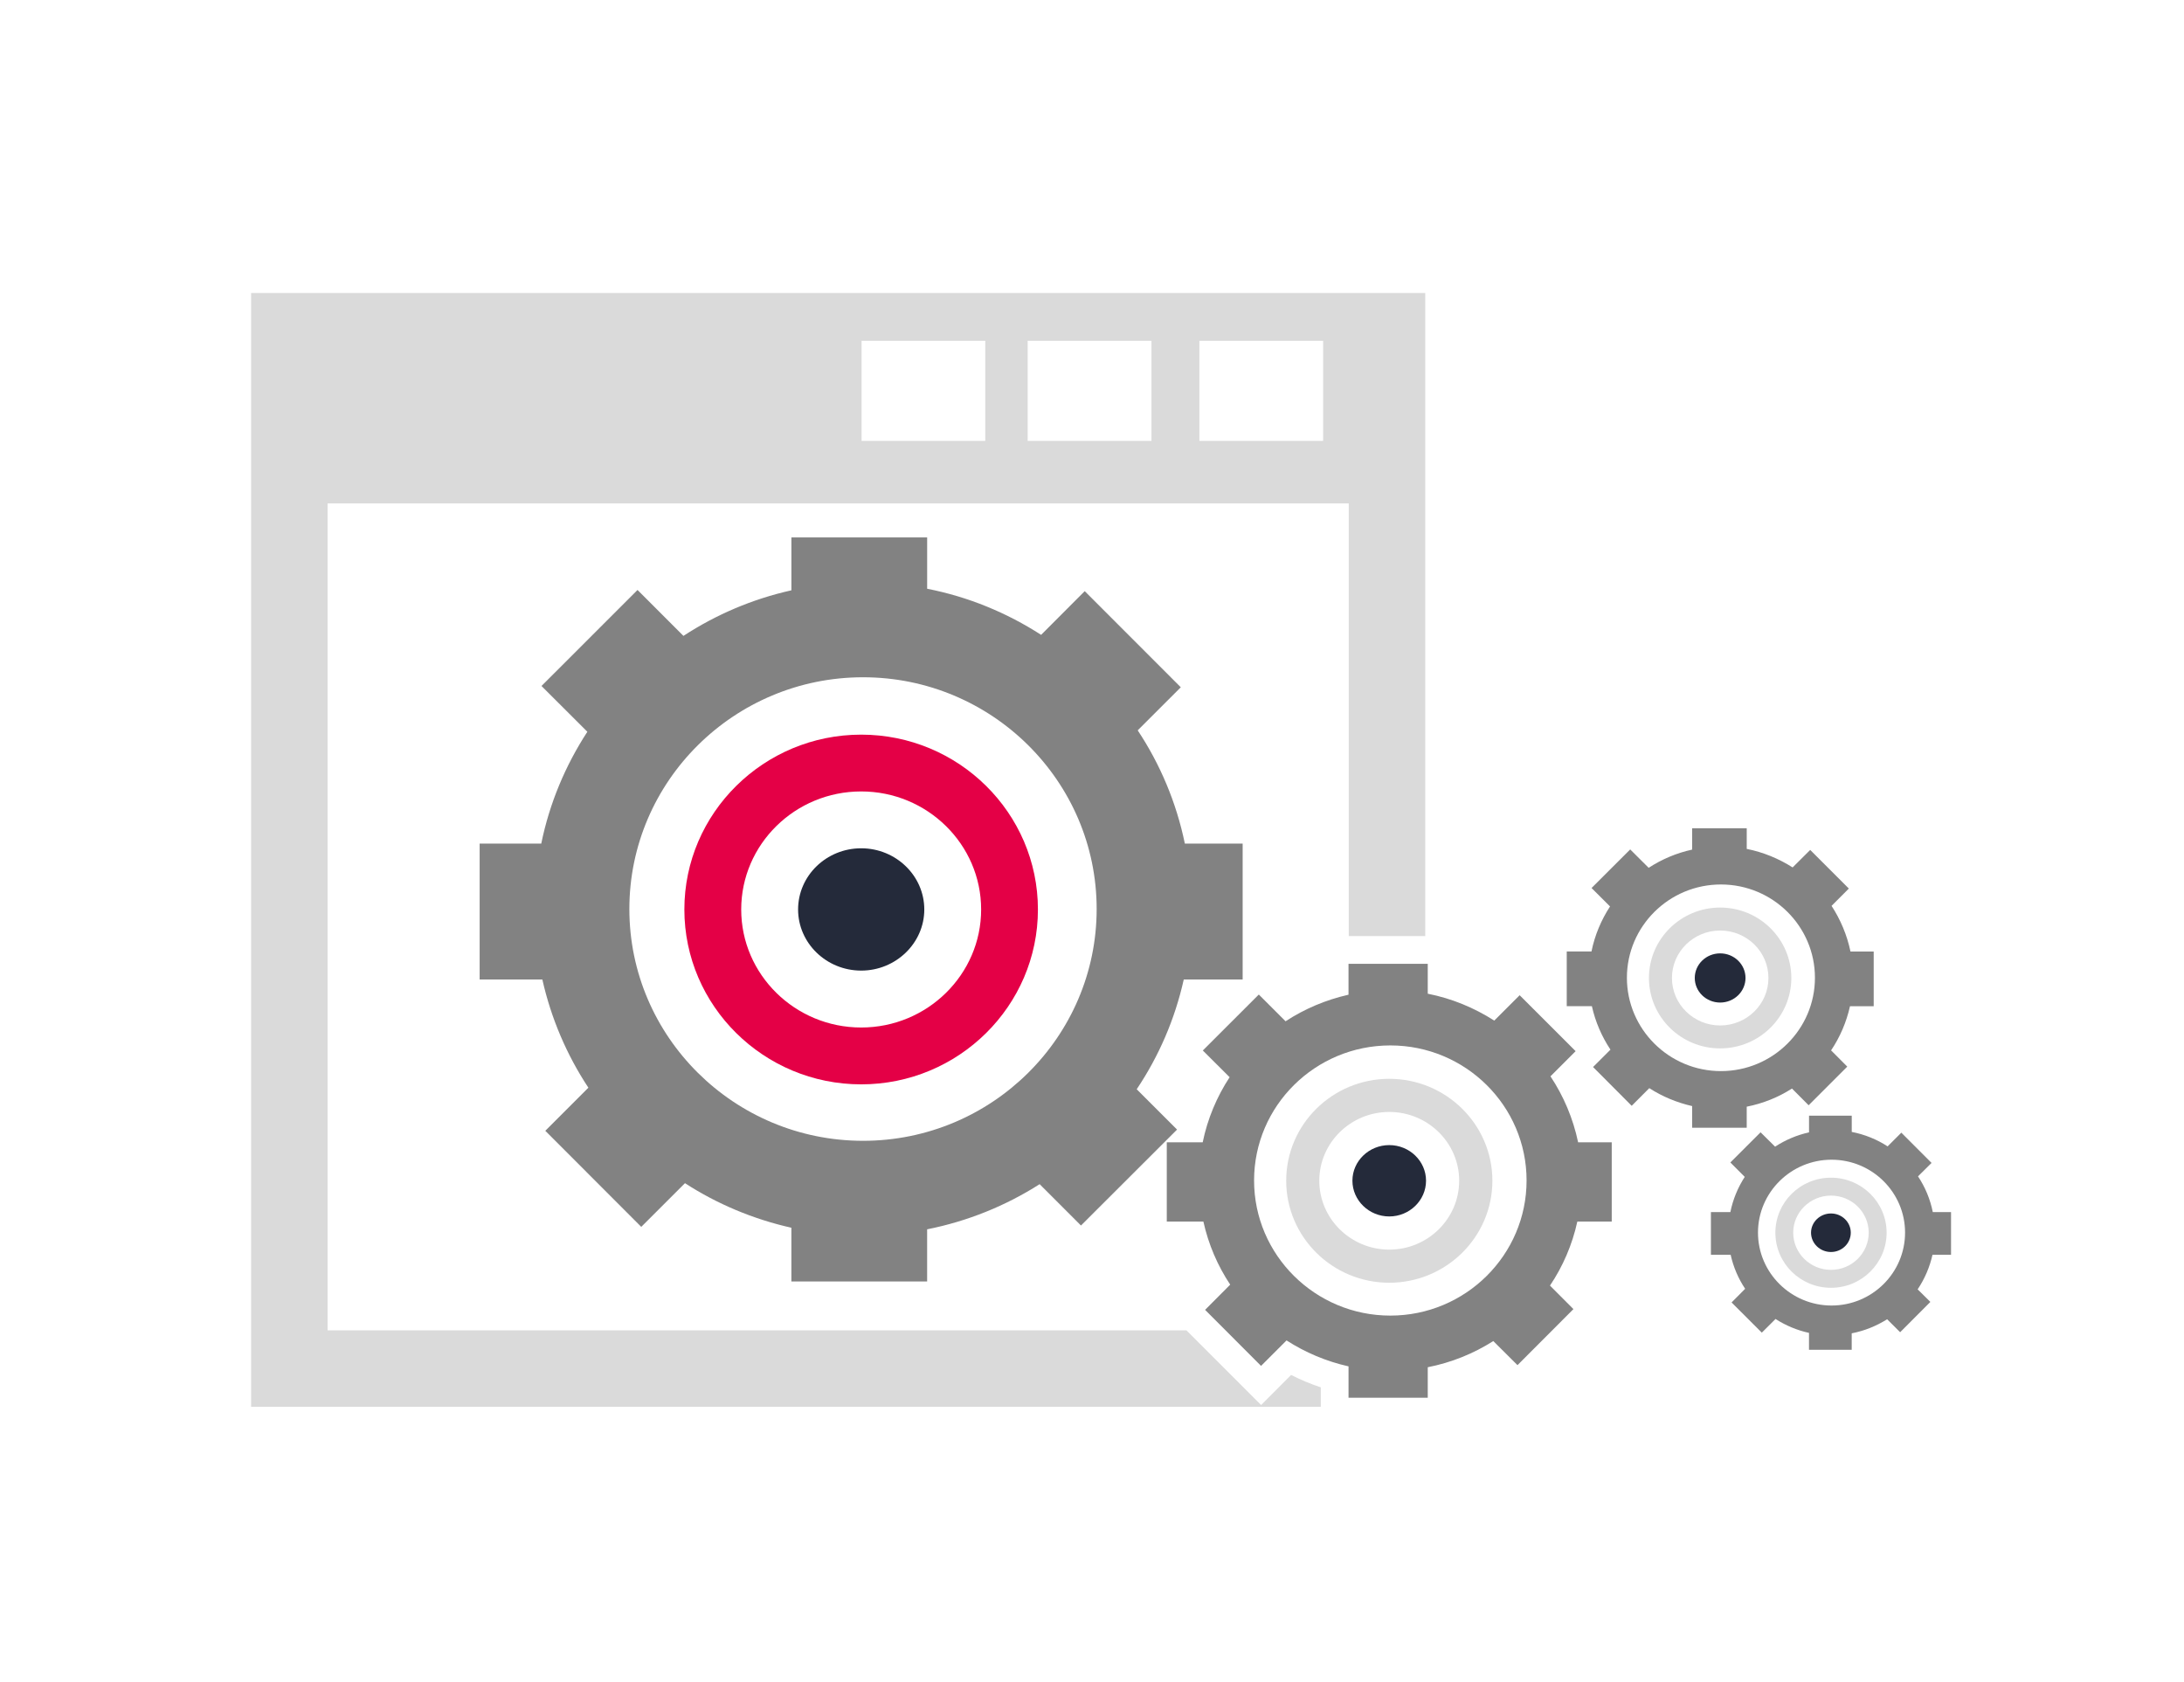
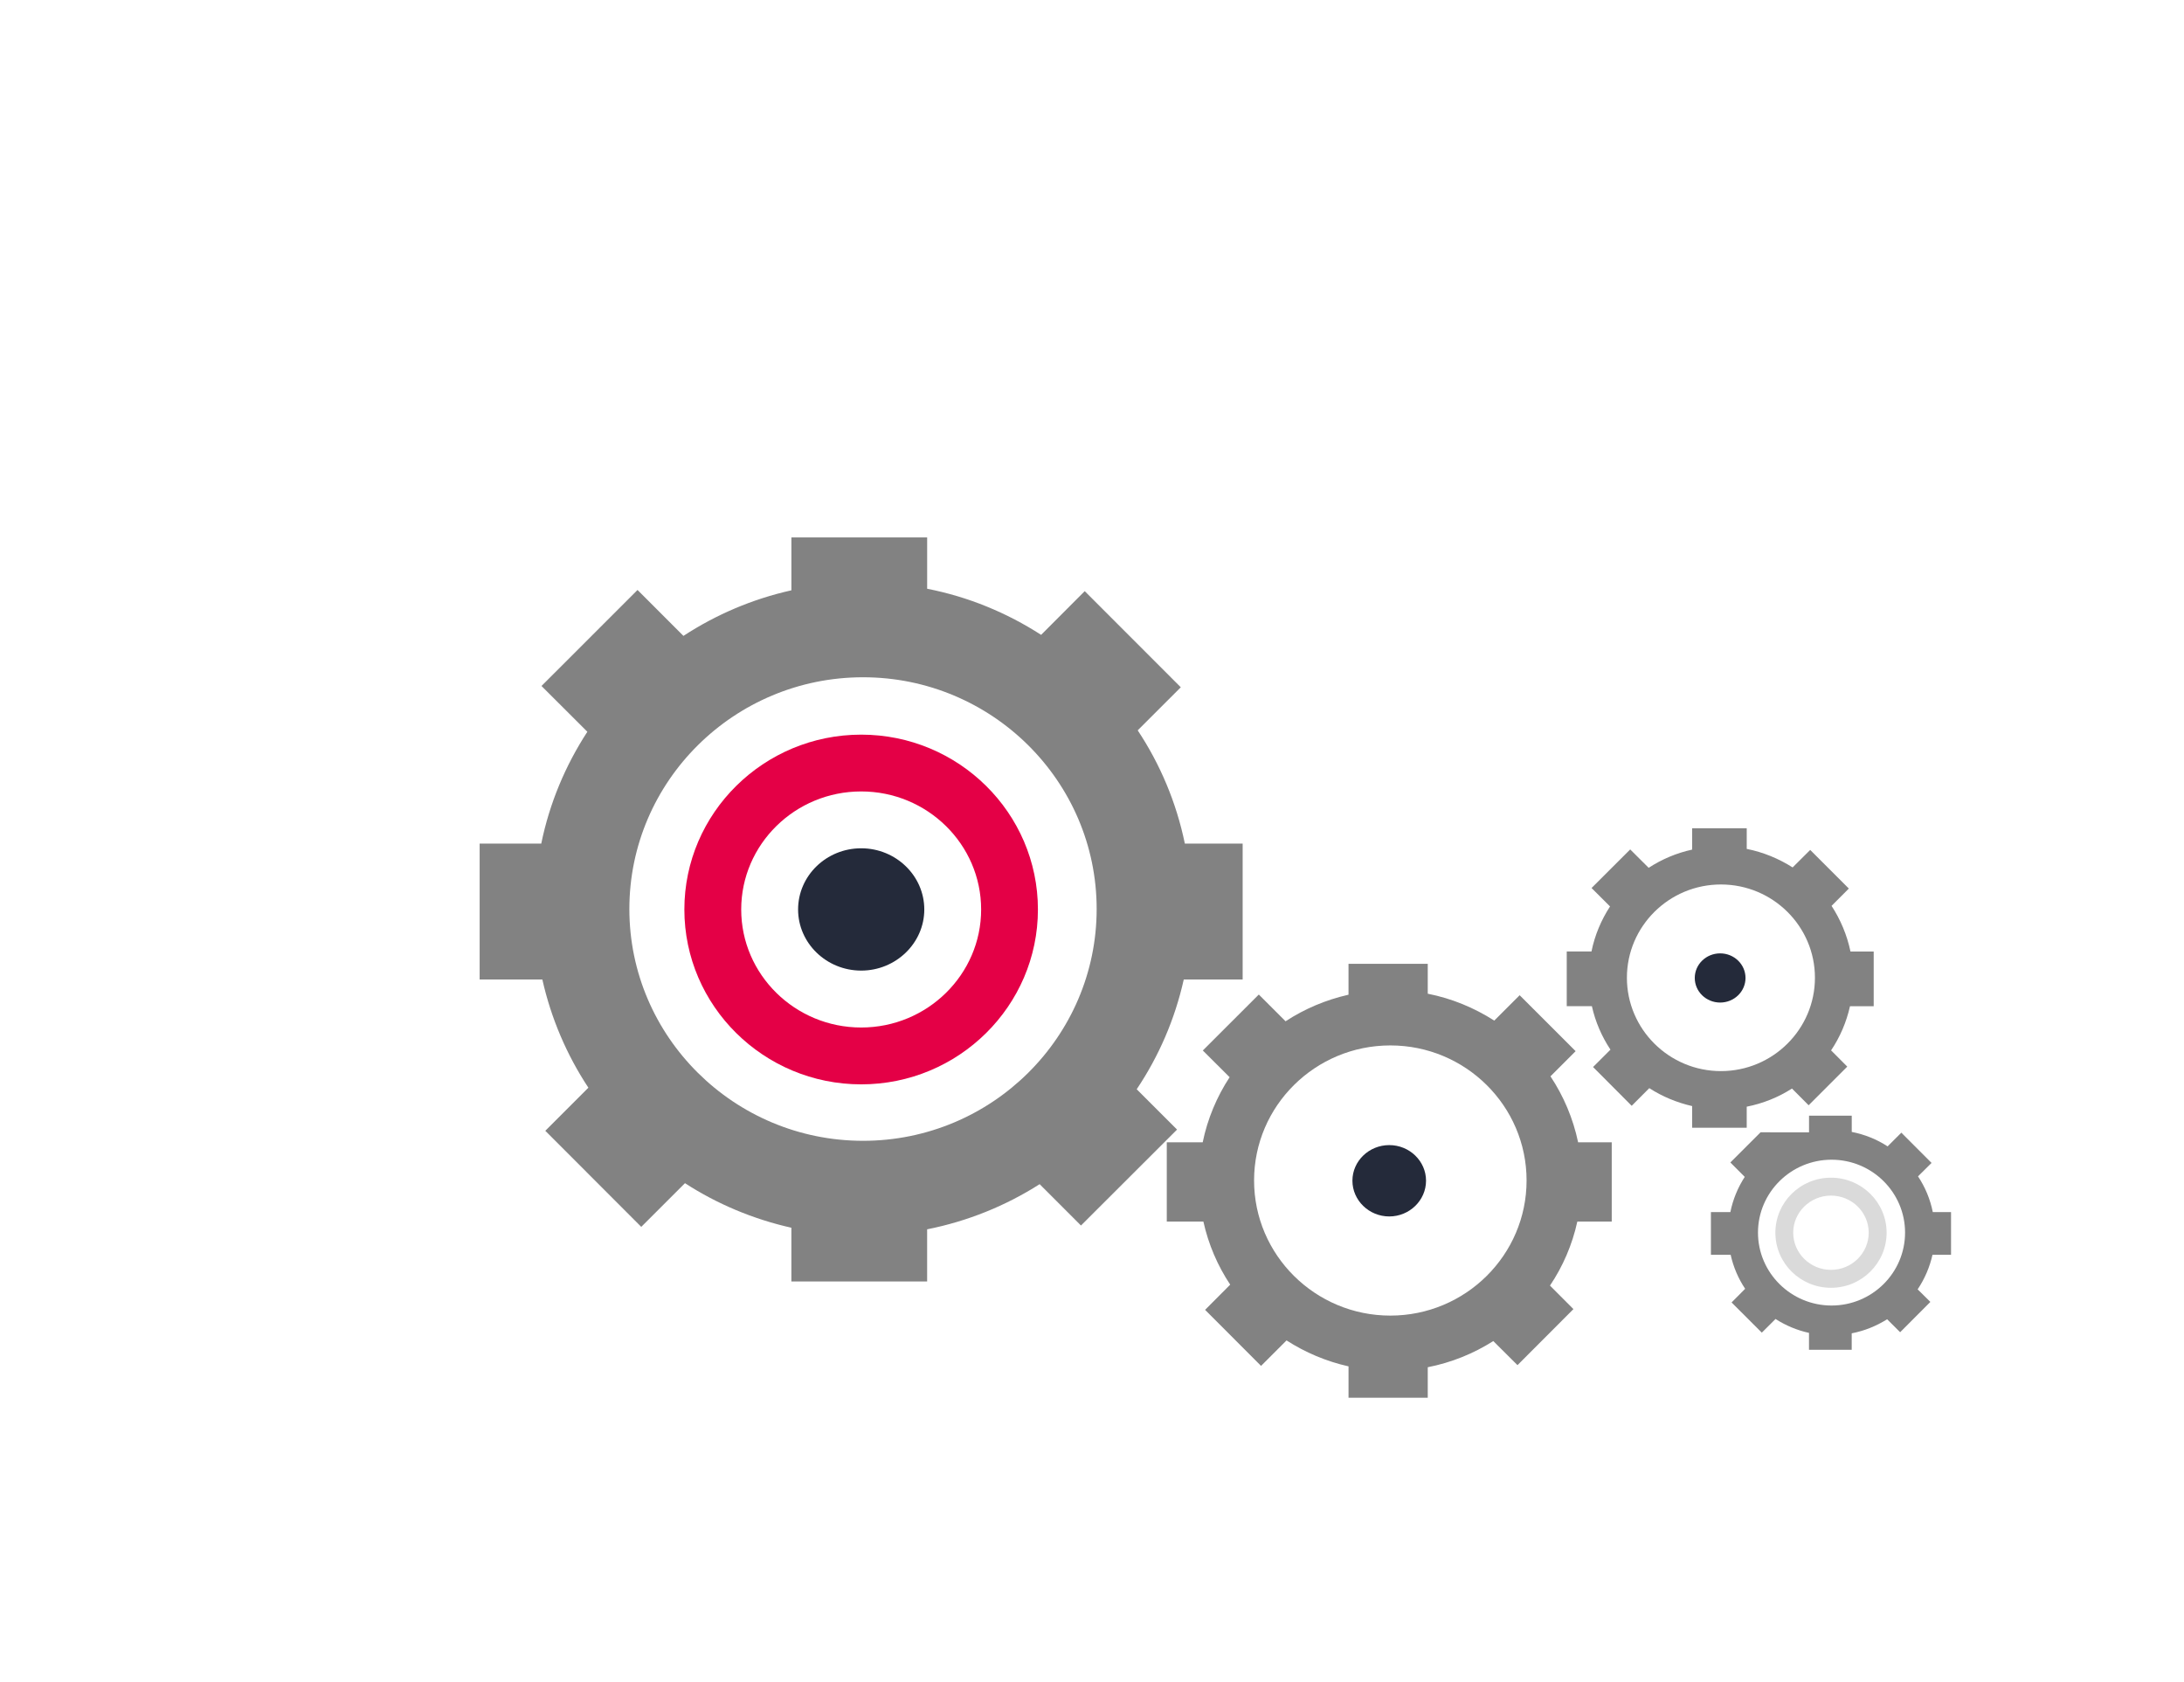
<svg xmlns="http://www.w3.org/2000/svg" version="1.1" x="0px" y="0px" width="113px" height="87px" viewBox="-12.992 -15.156 113 87" enable-background="new -12.992 -15.156 113 87" xml:space="preserve">
  <defs>
</defs>
  <path fill="#828282" d="M51.303,35.514v-7.03h-2.991c-0.438-2.124-1.277-4.107-2.439-5.859l2.229-2.228l-4.97-4.973l-2.256,2.261  c-1.771-1.141-3.76-1.967-5.897-2.385v-2.654h-7.024v2.735c-2.023,0.452-3.905,1.259-5.586,2.358l-2.375-2.376l-4.969,4.967  l2.373,2.368c-1.134,1.741-1.957,3.693-2.385,5.785h-3.188v7.03h3.244c0.455,2.022,1.27,3.916,2.382,5.598l-2.229,2.229l4.965,4.97  l2.262-2.26c1.655,1.071,3.515,1.858,5.505,2.305v2.779h7.024v-2.697c2.104-0.419,4.072-1.22,5.821-2.336l2.139,2.139l4.971-4.963  l-2.088-2.086c1.141-1.701,1.975-3.617,2.435-5.677H51.303z M31.662,43.858c-6.666,0-12.091-5.38-12.091-11.99  c0-6.613,5.425-11.989,12.091-11.989c6.667,0,12.087,5.376,12.087,11.989C43.749,38.479,38.329,43.858,31.662,43.858z" />
  <path fill="#E40046" d="M31.566,22.847c-5.042,0-9.149,4.055-9.149,9.045c0,4.988,4.107,9.046,9.149,9.046  c5.041,0,9.144-4.058,9.144-9.046C40.71,26.901,36.607,22.847,31.566,22.847z M31.566,37.997c-3.426,0-6.208-2.742-6.208-6.105  c0-3.367,2.782-6.107,6.208-6.107c3.422,0,6.206,2.74,6.206,6.107C37.772,35.255,34.988,37.997,31.566,37.997z" />
  <path fill="#242A3A" d="M31.566,28.726c-1.803,0-3.265,1.42-3.265,3.166c0,1.737,1.462,3.161,3.265,3.161  c1.797,0,3.265-1.424,3.265-3.161C34.831,30.146,33.363,28.726,31.566,28.726z" />
  <path fill="#828282" d="M67.229,40.522l1.302-1.301l-2.896-2.894l-1.314,1.313c-1.035-0.662-2.196-1.146-3.441-1.391v-1.547H56.78  V36.3c-1.179,0.267-2.277,0.733-3.257,1.375l-1.384-1.384l-2.897,2.895l1.387,1.382c-0.664,1.012-1.144,2.153-1.394,3.369h-1.858  v4.099h1.894c0.263,1.187,0.738,2.285,1.388,3.263l-1.299,1.304l2.895,2.899l1.318-1.318c0.967,0.621,2.051,1.084,3.208,1.342v1.623  h4.099v-1.578c1.225-0.24,2.374-0.707,3.39-1.354l1.253,1.246l2.894-2.899l-1.213-1.216c0.665-0.99,1.152-2.11,1.415-3.312h1.78  v-4.099h-1.739C68.399,42.698,67.908,41.543,67.229,40.522z M58.944,52.9c-3.889,0-7.05-3.137-7.05-6.99  c0-3.856,3.161-6.986,7.05-6.986s7.049,3.13,7.049,6.986C65.993,49.764,62.833,52.9,58.944,52.9z" />
-   <path fill="#DADADA" d="M58.888,40.651c-2.941,0-5.332,2.363-5.332,5.271c0,2.912,2.391,5.278,5.332,5.278  c2.942,0,5.336-2.366,5.336-5.278C64.224,43.015,61.83,40.651,58.888,40.651z M58.888,49.487c-1.994,0-3.62-1.6-3.62-3.565  c0-1.962,1.626-3.557,3.62-3.557s3.618,1.595,3.618,3.557C62.506,47.888,60.882,49.487,58.888,49.487z" />
-   <path fill="#DADADA" d="M52.258,57.526l-3.865-3.865H3.957V10.884h52.836v22.385h3.957V0H0v57.619h55.345v-1.008  c-0.524-0.174-1.036-0.385-1.535-0.641L52.258,57.526z M49.064,2.472h6.402v5.18h-6.402V2.472z M40.179,2.472h6.407v5.18h-6.407  V2.472z M31.586,2.472h6.4v5.18h-6.4V2.472z" />
  <path fill="#242A3A" d="M58.888,44.08c-1.049,0-1.906,0.827-1.906,1.842s0.857,1.849,1.906,1.849c1.048,0,1.903-0.834,1.903-1.849  S59.936,44.08,58.888,44.08z" />
  <path fill="#828282" d="M77.383,43.183v-1.09c0.847-0.168,1.636-0.486,2.342-0.939l0.862,0.865l1.999-1.999l-0.838-0.84  c0.46-0.683,0.794-1.46,0.979-2.285h1.226v-2.829h-1.201c-0.181-0.858-0.516-1.649-0.979-2.362l0.894-0.895l-1.999-1.998  l-0.91,0.905c-0.709-0.451-1.515-0.788-2.374-0.958V27.69h-2.825v1.104c-0.814,0.177-1.576,0.503-2.249,0.942l-0.955-0.951l-2,1.996  l0.956,0.953c-0.455,0.701-0.79,1.487-0.96,2.33h-1.28v2.829h1.301c0.181,0.813,0.512,1.571,0.961,2.249l-0.9,0.899l1.999,2.006  l0.91-0.913c0.67,0.432,1.415,0.743,2.218,0.928v1.119H77.383z M71.184,35.423c0-2.66,2.181-4.825,4.865-4.825  s4.864,2.165,4.864,4.825s-2.18,4.829-4.864,4.829S71.184,38.083,71.184,35.423z" />
-   <path fill="#DADADA" d="M79.691,35.435c0-2.01-1.65-3.643-3.684-3.643c-2.031,0-3.683,1.633-3.683,3.643  c0,2.008,1.651,3.643,3.683,3.643C78.041,39.077,79.691,37.442,79.691,35.435z M76.008,37.891c-1.374,0-2.494-1.099-2.494-2.456  s1.12-2.455,2.494-2.455c1.379,0,2.499,1.098,2.499,2.455S77.387,37.891,76.008,37.891z" />
  <ellipse fill="#242A3A" cx="76.008" cy="35.434" rx="1.313" ry="1.272" />
-   <path fill="#828282" d="M87.011,47.546c-0.136-0.672-0.397-1.295-0.765-1.849l0.701-0.695l-1.564-1.565l-0.71,0.709  c-0.556-0.363-1.184-0.616-1.856-0.748v-0.84h-2.21v0.863c-0.64,0.142-1.229,0.396-1.756,0.74L78.1,43.418l-1.563,1.56l0.744,0.747  c-0.354,0.544-0.612,1.165-0.744,1.821h-1.006v2.209h1.021c0.141,0.637,0.398,1.231,0.75,1.758l-0.702,0.706l1.564,1.563  l0.709-0.707c0.524,0.334,1.108,0.583,1.732,0.719v0.876h2.21v-0.853c0.665-0.129,1.281-0.381,1.833-0.728l0.673,0.671l1.564-1.568  l-0.658-0.65c0.358-0.535,0.622-1.14,0.767-1.787h0.96v-2.209H87.011z M81.772,52.379c-2.096,0-3.806-1.691-3.806-3.772  c0-2.079,1.71-3.771,3.806-3.771c2.099,0,3.804,1.692,3.804,3.771C85.576,50.688,83.871,52.379,81.772,52.379z" />
+   <path fill="#828282" d="M87.011,47.546c-0.136-0.672-0.397-1.295-0.765-1.849l0.701-0.695l-1.564-1.565l-0.71,0.709  c-0.556-0.363-1.184-0.616-1.856-0.748v-0.84h-2.21v0.863L78.1,43.418l-1.563,1.56l0.744,0.747  c-0.354,0.544-0.612,1.165-0.744,1.821h-1.006v2.209h1.021c0.141,0.637,0.398,1.231,0.75,1.758l-0.702,0.706l1.564,1.563  l0.709-0.707c0.524,0.334,1.108,0.583,1.732,0.719v0.876h2.21v-0.853c0.665-0.129,1.281-0.381,1.833-0.728l0.673,0.671l1.564-1.568  l-0.658-0.65c0.358-0.535,0.622-1.14,0.767-1.787h0.96v-2.209H87.011z M81.772,52.379c-2.096,0-3.806-1.691-3.806-3.772  c0-2.079,1.71-3.771,3.806-3.771c2.099,0,3.804,1.692,3.804,3.771C85.576,50.688,83.871,52.379,81.772,52.379z" />
  <path fill="#DADADA" d="M81.743,45.766c-1.591,0-2.877,1.275-2.877,2.845c0,1.574,1.286,2.851,2.877,2.851  c1.585,0,2.878-1.276,2.878-2.851C84.621,47.041,83.328,45.766,81.743,45.766z M81.743,50.534c-1.076,0-1.954-0.864-1.954-1.924  c0-1.056,0.878-1.918,1.954-1.918c1.077,0,1.952,0.862,1.952,1.918C83.695,49.67,82.82,50.534,81.743,50.534z" />
-   <path fill="#242A3A" d="M81.743,47.617c-0.567,0-1.032,0.445-1.032,0.993c0,0.554,0.465,1,1.032,1c0.564,0,1.024-0.446,1.024-1  C82.768,48.063,82.308,47.617,81.743,47.617z" />
</svg>